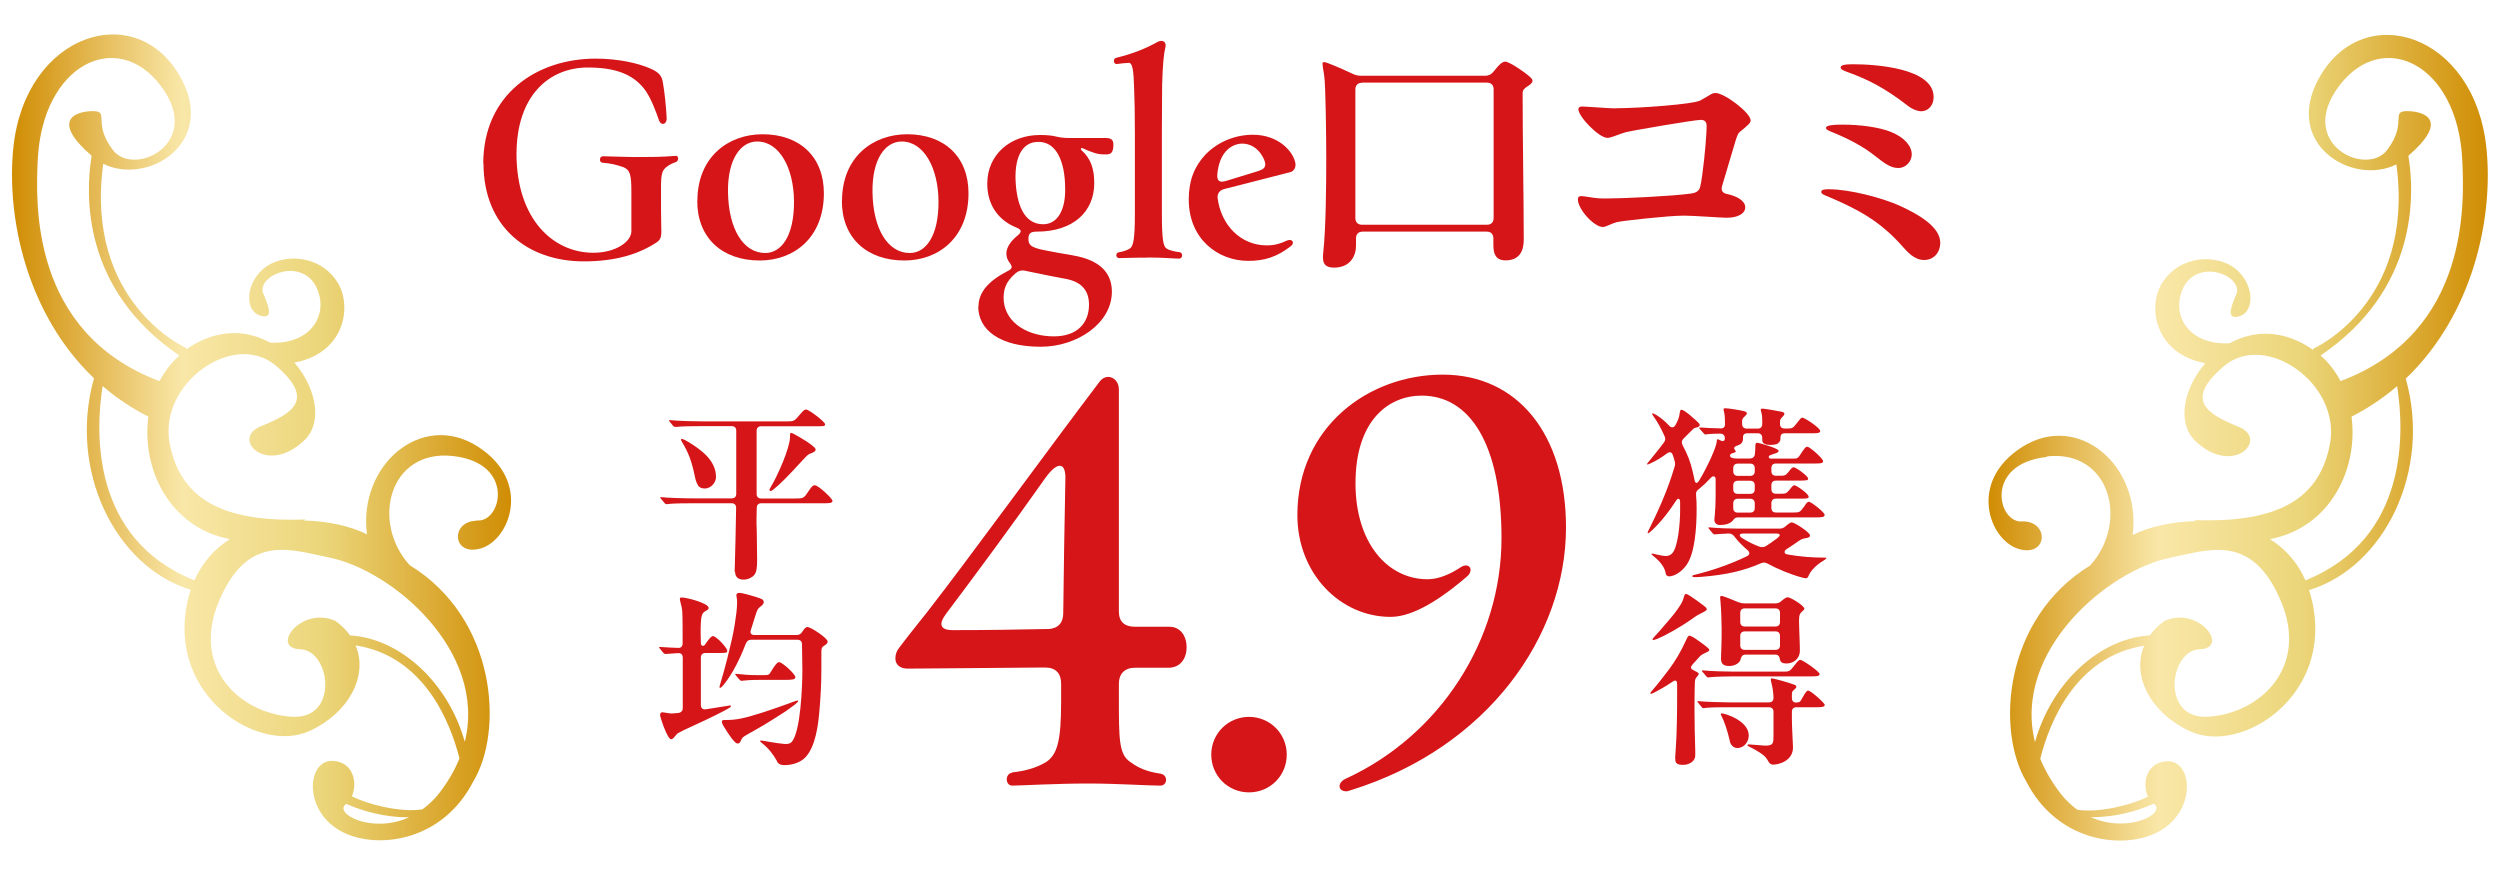
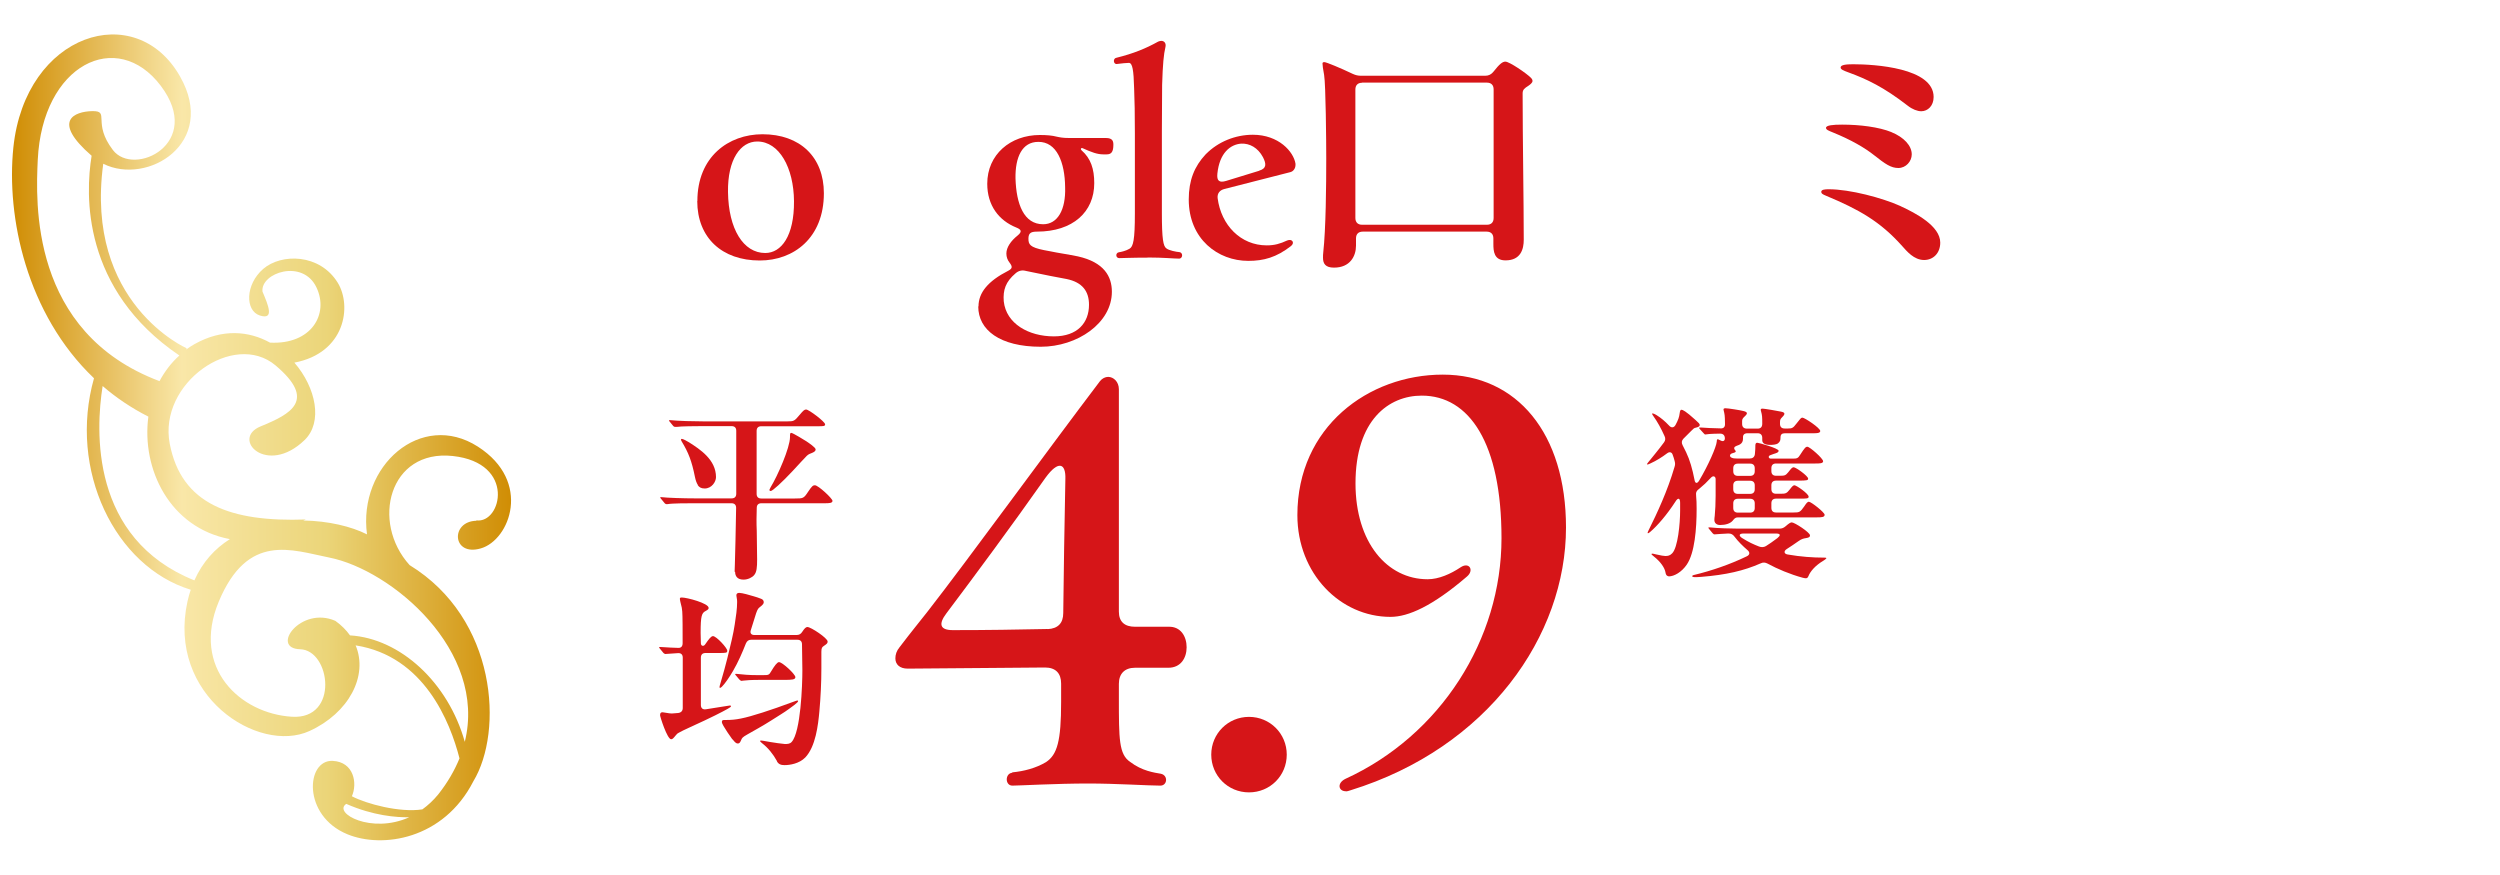
<svg xmlns="http://www.w3.org/2000/svg" xmlns:xlink="http://www.w3.org/1999/xlink" version="1.1" viewBox="0 0 200 70">
  <defs>
    <style>
      .cls-1 {
        fill: url(#linear-gradient-2);
      }

      .cls-2 {
        fill: url(#linear-gradient);
      }

      .cls-3 {
        fill: #d61518;
      }
    </style>
    <linearGradient id="linear-gradient" x1=".96" y1="35" x2="40.89" y2="35" gradientUnits="userSpaceOnUse">
      <stop offset="0" stop-color="#d08d04" />
      <stop offset=".34" stop-color="#f9e7a8" />
      <stop offset=".63" stop-color="#ebd579" />
      <stop offset="1" stop-color="#d08d04" />
    </linearGradient>
    <linearGradient id="linear-gradient-2" x1="159.11" x2="199.04" xlink:href="#linear-gradient" />
  </defs>
  <g>
    <g id="_レイヤー_1" data-name="レイヤー_1">
      <g>
        <g>
          <path class="cls-2" d="M38.12,41.66c-2.11.04-1.96,2.89.35,2.21,2.31-.67,4.12-5.34-.24-8.14-4.54-2.91-9.6,1.54-8.87,7.02-1.24-.63-3.1-1.08-5.1-1.11l.21-.08c-6.02.21-9.96-1.21-10.89-6.06-.93-4.85,5.13-9.07,8.46-6.27,3.32,2.8,1.23,3.89-1.19,4.88-2.42.99.49,4.01,3.51,1.1,1.49-1.43.92-4.2-.81-6.2,4.06-.77,4.62-4.51,3.47-6.39-1.44-2.34-4.51-2.36-5.96-1.11-1.45,1.25-1.46,3.35-.27,3.73,1.19.38.66-.84.21-1.91-.18-1.5,3.22-2.66,4.32-.33,1.01,2.13-.41,4.58-3.72,4.41-1.68-.93-3.8-1.14-6.04.12-.23.13-.45.27-.66.43l.03-.1s-8.19-3.59-6.67-14.76c3.52,1.77,9.18-1.65,6.14-6.99C10.87-.11,2.03,2.63,1.07,11.79c-.58,5.57,1.06,13.34,6.45,18.47-2.07,7.32,1.66,15.06,7.74,16.92-.1.3-.19.6-.26.93-1.67,7.54,5.67,12.24,9.76,10.37,3.15-1.44,4.71-4.42,3.69-6.85,5.48.86,7.56,6.12,8.31,9.04-.39.95-.94,1.92-1.7,2.88-.4.49-.83.88-1.27,1.2-1.8.28-4.49-.44-5.64-1.05.45-1.01.18-2.74-1.53-2.83-2.14-.11-2.46,4.38,1.17,5.87,2.79,1.15,7.69.43,10.08-4.24,2.41-3.99,1.9-13-5.1-17.29-3.12-3.44-1.64-9.28,3.45-8.73,5.08.55,3.9,5.43,1.88,5.15ZM27.7,64.31s0,0,0,0c2.16.95,4.03,1.09,5.04,1.07-3.03,1.37-6.13-.34-5.04-1.07ZM3.02,12.8c.36-7.68,6.35-10.56,9.84-5.94,3.49,4.62-2.16,7.34-3.83,5.14-1.68-2.2-.19-3.14-1.65-3.11-1.42.03-3.29.76-.05,3.57-.51,3.11-.78,10.69,7.02,15.98-.66.59-1.18,1.29-1.59,2.05C2.36,26.58,2.87,16.09,3.02,12.8ZM8.22,30.89c1.08.93,2.29,1.75,3.65,2.44-.56,4.18,1.7,8.89,6.52,9.8-1.19.75-2.18,1.82-2.84,3.3-8.34-3.35-7.9-12.02-7.34-15.54ZM37.19,59.37c-1.33-4.77-5.16-8.29-9.19-8.54-.3-.42-.68-.81-1.17-1.16-2.77-1.22-5.25,2.2-2.82,2.27,2.43.06,3.15,5.63-.65,5.4-4.13-.25-8.08-3.88-5.86-9.21,2.32-5.56,5.85-4.12,8.82-3.53,4.99.98,12.68,7.45,10.86,14.76Z" />
-           <path class="cls-1" d="M163.76,36.51c5.08-.55,6.57,5.29,3.45,8.73-7,4.29-7.51,13.3-5.1,17.29,2.39,4.66,7.3,5.38,10.08,4.24,3.63-1.5,3.31-5.98,1.17-5.87-1.71.09-1.98,1.81-1.53,2.83-1.14.61-3.84,1.33-5.64,1.05-.44-.32-.87-.71-1.27-1.2-.75-.96-1.31-1.93-1.7-2.88.74-2.93,2.83-8.18,8.31-9.04-1.02,2.43.54,5.41,3.69,6.85,4.09,1.87,11.44-2.83,9.76-10.37-.07-.33-.16-.63-.26-.93,6.08-1.86,9.81-9.6,7.74-16.92,5.39-5.13,7.04-12.9,6.45-18.47-.96-9.16-9.79-11.9-13.34-5.66-3.04,5.34,2.62,8.76,6.14,6.99,1.51,11.17-6.67,14.76-6.67,14.76l.03.1c-.21-.15-.43-.29-.66-.43-2.24-1.26-4.36-1.05-6.04-.12-3.3.17-4.72-2.28-3.72-4.41,1.1-2.32,4.5-1.17,4.32.33-.45,1.06-.98,2.29.21,1.91,1.19-.38,1.18-2.48-.27-3.73-1.45-1.25-4.52-1.23-5.96,1.11-1.15,1.87-.6,5.61,3.47,6.39-1.73,2-2.3,4.76-.81,6.2,3.02,2.91,5.92-.11,3.51-1.1-2.41-.99-4.51-2.08-1.19-4.88,3.32-2.8,9.39,1.43,8.46,6.27-.93,4.85-4.86,6.26-10.89,6.06l.21.08c-1.99.03-3.86.48-5.1,1.11.73-5.49-4.33-9.93-8.87-7.02-4.36,2.8-2.56,7.46-.24,8.14,2.31.67,2.47-2.18.35-2.21-2.01.28-3.2-4.6,1.88-5.15ZM167.26,65.37c1.02.02,2.88-.12,5.04-1.07,0,0,0,0,0,0,1.09.73-2.01,2.43-5.04,1.07ZM187.24,30.49c-.4-.77-.93-1.47-1.59-2.05,7.8-5.3,7.53-12.87,7.02-15.98,3.25-2.81,1.37-3.54-.05-3.57-1.46-.03.03.9-1.65,3.11-1.68,2.2-7.32-.52-3.83-5.14,3.49-4.62,9.48-1.74,9.84,5.94.15,3.3.66,13.78-9.74,17.69ZM184.44,46.43c-.65-1.47-1.65-2.55-2.84-3.3,4.82-.91,7.08-5.62,6.52-9.8,1.36-.69,2.58-1.52,3.65-2.44.56,3.52,1,12.18-7.34,15.54ZM173.67,44.6c2.97-.58,6.5-2.03,8.82,3.53,2.22,5.33-1.74,8.96-5.86,9.21-3.8.23-3.08-5.34-.65-5.4,2.43-.07-.05-3.49-2.82-2.27-.48.35-.87.74-1.17,1.16-4.03.25-7.86,3.77-9.19,8.54-1.82-7.31,5.87-13.78,10.86-14.76Z" />
        </g>
        <g>
-           <path class="cls-3" d="M38.66,13.1c0-5.6,4.33-8.41,8.99-8.41,1.76,0,3.37.34,4.44.82.67.3.86.6.94,1.09.13.73.26,1.91.3,2.81.04.6-.47.64-.6.24-.28-.79-.69-1.93-1.24-2.6-.84-1.03-2.12-1.65-4.46-1.65-3.02,0-5.71,2.15-5.71,6.95.02,5.19,2.94,7.87,6.14,7.87,1.85,0,3.05-.92,3.05-1.72v-3.15c0-1.33-.09-1.74-.62-1.97-.6-.21-1.07-.32-1.69-.36-.3-.04-.26-.52.04-.52.45,0,2.36.09,3.33.06,1.46,0,2-.06,2.47-.09.15-.02.21.09.21.21,0,.11-.06.24-.17.28-.26.09-.52.21-.71.36-.41.28-.49.62-.49,1.69,0,1.39,0,2.45.02,3.09s.04,1.01-.34,1.27c-1.42.94-3.26,1.54-5.86,1.54-4.48,0-8.02-2.75-8.02-7.83Z" />
          <path class="cls-3" d="M55.79,16.08c0-3.54,2.49-5.34,5.21-5.34,3,0,4.91,1.82,4.91,4.72,0,3.58-2.42,5.38-5.13,5.38-3.02,0-5-1.82-5-4.76ZM63.52,16.1c-.02-2.68-1.18-4.78-2.94-4.78-1.33,0-2.38,1.42-2.34,4.05.04,2.94,1.22,4.87,2.98,4.87,1.29,0,2.32-1.37,2.3-4.14Z" />
-           <path class="cls-3" d="M67.36,16.08c0-3.54,2.49-5.34,5.21-5.34,3,0,4.91,1.82,4.91,4.72,0,3.58-2.42,5.38-5.13,5.38-3.02,0-5-1.82-5-4.76ZM75.08,16.1c-.02-2.68-1.18-4.78-2.94-4.78-1.33,0-2.38,1.42-2.34,4.05.04,2.94,1.22,4.87,2.98,4.87,1.29,0,2.32-1.37,2.3-4.14Z" />
          <path class="cls-3" d="M78.28,24.51c0-1.09.75-2.02,2.38-2.85.36-.19.34-.34.09-.67-.15-.19-.24-.43-.24-.71,0-.49.36-1.01.9-1.44.36-.3.32-.47-.11-.64-1.39-.56-2.32-1.76-2.32-3.5,0-2.34,1.85-3.9,4.21-3.9.56,0,.99.04,1.33.13.28.06.52.11,1.01.11h2.94c.54,0,.6.26.6.54,0,.58-.17.77-.54.77h-.26c-.49,0-.94-.17-1.65-.49-.13-.06-.21.06-.09.17.73.64,1.01,1.48,1.01,2.62,0,2.3-1.7,3.88-4.59,3.88-.54,0-.71.15-.67.71.04.43.32.62,1.72.86.6.13,1.52.26,2.23.41,2.1.47,2.72,1.61,2.72,2.83,0,2.51-2.77,4.4-5.69,4.4-3.28,0-5-1.35-5-3.22ZM87.12,24.38c0-1.07-.52-1.8-1.8-2.06-.79-.15-1.63-.3-3.22-.64-.32-.09-.6-.04-.86.19-.79.67-1.01,1.33-.94,2.23.19,1.8,2,2.81,4.01,2.81,1.89,0,2.81-1.09,2.81-2.53ZM85.21,14.98c-.02-2-.67-3.65-2.15-3.63-1.29,0-1.85,1.22-1.82,2.92.06,2.06.67,3.67,2.21,3.67,1.16,0,1.82-1.16,1.76-2.96Z" />
          <path class="cls-3" d="M91.84,20.61c-1.31,0-2.04.04-2.3.04-.3,0-.32-.43-.02-.47.15-.02.56-.11.84-.28.3-.17.43-.71.43-2.81v-6.44c0-1.42-.02-2.72-.06-3.58-.04-1.46-.13-2.02-.41-2.04-.24,0-.54.04-.97.09-.15.02-.24-.11-.24-.24,0-.11.06-.24.21-.26,1.37-.34,2.36-.75,3.33-1.29.09-.04.17-.06.26-.06.21,0,.41.17.32.52-.13.54-.21,1.33-.26,3,0,.92-.02,2.27-.02,3.73v6.52c0,2.1.11,2.66.36,2.83.21.17.79.28,1.05.3.15.02.21.15.21.26,0,.13-.09.26-.24.26-.45,0-1.22-.09-2.51-.09Z" />
          <path class="cls-3" d="M95.1,15.95c0-1.52.45-2.64,1.35-3.6,1.01-1.03,2.4-1.57,3.78-1.57,2.06,0,3.26,1.35,3.41,2.32v.09c0,.28-.17.52-.41.58l-5.28,1.35c-.36.09-.58.34-.54.73.28,2.17,1.85,3.78,3.93,3.78.62,0,1.07-.13,1.63-.39.41-.17.64.19.3.45-1.16.9-2.17,1.18-3.41,1.18-2.42,0-4.76-1.74-4.76-4.91ZM100.74,13.65c.58-.17.58-.52.3-1.07-.41-.77-1.07-1.12-1.74-1.09-.86.06-1.74.73-1.91,2.4-.06.58.15.75.71.58l2.64-.81Z" />
          <path class="cls-3" d="M105.84,20.61c0-.13,0-.28.02-.41.21-1.91.24-5.36.24-7.55,0-1.31-.04-5.88-.17-6.65-.09-.51-.13-.75-.13-.92,0-.09.06-.11.15-.11.15,0,1.29.47,2.27.94.24.11.43.15.67.15h9.93c.28,0,.49-.11.67-.34.47-.6.71-.79.94-.79.32,0,1.67.92,2.04,1.29.11.11.13.19.13.26,0,.15-.21.3-.34.39-.3.19-.45.3-.45.6,0,3.54.09,8.73.09,11.71,0,.75-.24,1.65-1.46,1.65-.92,0-.97-.73-.97-1.31v-.45c0-.34-.19-.54-.54-.54h-9.91c-.34,0-.54.19-.54.54v.58c0,.84-.47,1.76-1.76,1.76-.69,0-.88-.32-.88-.79ZM108.97,6.62c-.34,0-.54.19-.54.54v10.28c0,.34.19.54.54.54h9.98c.34,0,.54-.19.54-.54V7.15c0-.34-.19-.54-.54-.54h-9.98Z" />
-           <path class="cls-3" d="M129.22,8.66c1.91,0,6.24-.32,6.8-.62.73-.39.9-.6,1.22-.6.73,0,2.81,1.59,2.81,2.19,0,.19-.13.32-.86.92-.24.19-.26.45-1.16,3.45-.24.79-.3.97-.3,1.12,0,.13.09.32.39.39.84.17,1.5.56,1.5,1.07s-.6.84-1.48.84c-.43,0-2.68-.17-3.41-.17-1.29,0-5.06.43-5.38.52-.43.11-.88.39-1.12.39-.71,0-2-1.42-2-2.21,0-.15.06-.26.24-.26.24,0,.52.06,1.01.13.43.06.75.06,1.01.06,1.35,0,5.3-.19,6.74-.39.32-.04.49-.11.62-.24.13-.13.19-.26.32-1.18.26-1.89.36-3.54.36-3.97,0-.32-.11-.51-.47-.51-.49,0-5.43.84-6.01.99-.43.11-1.14.45-1.46.45-.67,0-2.32-1.69-2.32-2.3,0-.11.09-.21.28-.21.28,0,2.23.15,2.66.15Z" />
          <path class="cls-3" d="M152.04,16.49c1.22.56,3.18,1.59,3.18,2.92,0,.84-.56,1.39-1.29,1.39-.82,0-1.39-.71-1.76-1.12-1.76-1.97-3.45-2.92-6.11-4.03-.26-.11-.36-.17-.36-.3,0-.19.3-.21.6-.21,1.69,0,4.29.69,5.75,1.35ZM151.31,10.57c1.01.41,1.63,1.09,1.63,1.78,0,.56-.47,1.09-1.07,1.09s-1.05-.32-1.95-1.03c-.73-.58-1.82-1.22-3.3-1.82-.32-.13-.54-.21-.54-.36,0-.21.56-.26,1.29-.26,1.42,0,2.94.19,3.95.6ZM148.25,5.14c1.69,0,6.44.28,6.44,2.62,0,.71-.47,1.14-.99,1.14-.3,0-.71-.15-1.09-.45-1.91-1.48-3.26-2.12-4.74-2.66-.41-.15-.62-.24-.62-.39,0-.21.41-.26,1.01-.26Z" />
        </g>
        <g>
          <path class="cls-3" d="M80.97,61.79c.95-.09,1.9-.34,2.71-.82.9-.6,1.21-1.68,1.21-4.82v-1.46c0-.82-.43-1.29-1.29-1.29-3.23.04-6.42.04-10.98.09-.65,0-.99-.34-.99-.82,0-.3.09-.6.34-.9.95-1.25,1.59-2.02,2.2-2.8,3.32-4.26,9.61-12.92,13.83-18.48.17-.22.43-.34.65-.34.43,0,.86.39.86.99v17.79c0,.82.47,1.21,1.29,1.21h2.67c.99-.04,1.46.78,1.46,1.64s-.47,1.64-1.46,1.64h-2.67c-.82,0-1.29.47-1.29,1.29v1.16c0,3.23,0,4.48.9,5.08.95.73,1.94.86,2.46.95.6.13.52.95-.04.95-.95,0-3.53-.17-5.77-.17-2.54,0-5.56.17-6.07.17-.6,0-.6-.99,0-1.03ZM83.81,50.33c.82-.04,1.25-.47,1.25-1.29.04-3.1.09-7.11.17-10.73.04-1.25-.56-1.51-1.59-.09-2.76,3.92-5.6,7.75-7.93,10.85-.65.86-.52,1.34.52,1.34,2.84,0,5.08-.04,7.58-.09Z" />
          <path class="cls-3" d="M96.9,60.37c0-1.68,1.34-3.02,3.02-3.02s3.02,1.34,3.02,3.02-1.33,3.02-3.02,3.02-3.02-1.34-3.02-3.02Z" />
          <path class="cls-3" d="M107.67,63.3c-.6,0-.73-.65-.04-.99,7.62-3.49,12.49-11.16,12.49-19.25,0-7.62-2.58-11.41-6.38-11.41-2.63,0-5.3,1.94-5.3,7.02,0,4.74,2.54,7.67,5.77,7.67.9,0,1.85-.43,2.63-.95.69-.47,1.12.22.52.73-2.76,2.37-4.7,3.23-6.12,3.23-4.01,0-7.45-3.45-7.45-8.14,0-7.06,5.69-11.24,11.63-11.24s9.86,4.7,9.86,12.23c0,8.66-6.25,17.62-17.23,21.02-.13.04-.26.09-.39.09Z" />
        </g>
        <g>
          <path class="cls-3" d="M58.77,45.74c0-.12,0-.24.02-.61.03-.55.07-3.15.1-4.5,0-.24-.13-.37-.37-.37h-3.03c-.45,0-1.71,0-2.08.07h-.12s-.09-.03-.13-.09l-.28-.34s-.06-.06-.06-.09.01-.04.04-.04h.03c.51.06,1.83.1,2.68.1h2.96c.24,0,.37-.13.37-.37v-5.04c0-.24-.13-.37-.37-.37h-2.36c-.45,0-1.74.01-2.02.06h-.16s-.09-.02-.13-.07l-.28-.34s-.06-.07-.06-.1c0-.01.01-.03.04-.03h.03c.68.07,1.95.1,2.66.1h6.75c.51,0,.56-.03.97-.52.3-.36.39-.43.52-.43.22,0,1.52.98,1.52,1.19,0,.15-.15.15-.59.15h-4.52c-.24,0-.37.13-.37.37v5.04c0,.24.13.37.37.37h2.69c.67,0,.71-.01,1.06-.54.3-.45.39-.52.54-.52.27,0,1.41,1.06,1.41,1.25,0,.18-.28.19-.59.19h-5.1c-.24,0-.37.13-.37.37-.02.59-.03,1.23,0,1.83.01.46.03,1.78.03,2.3,0,.61-.03,1.01-.24,1.25-.15.18-.49.36-.85.36-.51,0-.67-.3-.67-.62ZM55.83,38.8c-.1-.15-.18-.37-.24-.67-.25-1.25-.52-1.93-1.04-2.79-.04-.07-.07-.12-.07-.16,0-.06.03-.07.07-.07.09,0,.42.18.58.28.86.55,2.15,1.38,2.15,2.78,0,.37-.34.91-.91.91-.3,0-.45-.12-.55-.27ZM61.55,39.2s.03-.1.1-.22c.56-.91,1.55-3.17,1.55-4.01v-.15c0-.18.06-.19.1-.19.13,0,1.11.61,1.22.68.19.13.73.49.73.64s-.13.21-.28.28c-.1.04-.3.1-.43.24-.3.3-.54.58-1.11,1.19-.88.94-1.63,1.62-1.77,1.62-.06,0-.1-.02-.1-.07Z" />
          <path class="cls-3" d="M52.81,57.19c0-.12.04-.21.19-.21.1,0,.52.1.74.1.1,0,.21-.02.51-.04.25-.03.37-.18.37-.4v-4.03c0-.24-.13-.37-.37-.36l-1.03.07s-.1-.03-.15-.09l-.28-.34c-.06-.07-.06-.09-.06-.1,0-.03.03-.03.04-.03h.09c.55.04,1.04.06,1.38.07.24.02.37-.12.37-.37,0-1,0-2.21-.03-2.54-.01-.19-.04-.37-.15-.77-.03-.12-.04-.22-.04-.25,0-.09.06-.1.15-.1.42,0,2.15.46,2.15.83,0,.07-.01.13-.24.25-.31.16-.4.37-.4,1.75,0,.28.02.68.02.82,0,.24.21.28.33.12.33-.48.49-.68.64-.68.27,0,1.14.95,1.14,1.16,0,.18-.06.19-.7.19h-1.04c-.24,0-.37.13-.37.37v3.79c0,.25.15.39.42.34.98-.15,1.84-.3,1.9-.3.07,0,.09.03.09.06,0,.04-.1.12-.27.21-.43.24-1.25.67-2.99,1.46-.52.24-.67.31-.92.45-.09.04-.15.09-.25.22-.18.22-.25.3-.36.3-.31,0-.89-1.81-.89-1.95ZM62.16,60.89c-.31-.56-.71-1.06-1.19-1.43-.13-.1-.16-.15-.16-.18s.03-.04.06-.04c.04,0,.27.03.74.12.24.04,1.04.16,1.17.16.21,0,.4,0,.55-.16.73-.8.86-4.55.86-5.74,0-.51-.02-1.38-.03-2.07,0-.24-.13-.37-.37-.37h-3.69c-.21,0-.34.09-.43.3-.28.71-.62,1.5-1.03,2.2-.28.48-.64,1.01-.89,1.26-.07.07-.12.09-.15.09s-.04-.03-.04-.06.01-.1.09-.36c.22-.74.4-1.4.54-1.96.27-1.1.48-1.95.59-2.7.1-.64.19-1.25.19-1.8,0-.12-.01-.22-.03-.31-.01-.09-.03-.16-.03-.22,0-.1.06-.19.22-.19.25,0,.86.18,1.19.28.15.04.39.12.56.19.12.04.22.13.22.27,0,.1-.04.19-.3.39-.12.09-.19.15-.31.5-.12.36-.25.82-.43,1.37-.07.22.04.37.28.37h3.39c.19,0,.34-.07.46-.27.16-.25.28-.37.4-.37.28,0,1.62.89,1.62,1.16,0,.13-.04.18-.31.36-.13.09-.19.15-.19.46v1.34c0,1.13-.06,2.32-.16,3.43-.1,1.1-.3,2.82-1.13,3.69-.48.49-1.23.61-1.66.61-.28,0-.48-.07-.61-.31ZM58.59,59.15c-.22-.3-.59-.85-.71-1.07-.09-.16-.13-.25-.13-.33,0-.12.06-.15.19-.15h.09c.49,0,.8-.03,1.25-.12.83-.16,2.47-.7,4.03-1.28.4-.15.45-.16.48-.16s.06.02.06.04-.01.06-.07.12c-.13.13-.3.25-.67.52-.36.27-.86.56-1.4.91-.67.43-1.41.83-1.93,1.13-.39.22-.42.28-.49.45-.1.24-.16.27-.28.27-.1,0-.22-.09-.4-.33ZM59.16,54.38l-.28-.34s-.07-.07-.07-.1c0-.02.03-.03.06-.03h.06c.52.06,1.01.1,1.65.1h.46c.45,0,.48,0,.67-.33.24-.4.46-.71.61-.71.27,0,1.31.97,1.31,1.2,0,.21-.3.22-.89.22h-1.89c-.79,0-1.14.03-1.38.06-.1.02-.15.02-.16.02-.04,0-.07-.02-.13-.09Z" />
        </g>
        <g>
          <path class="cls-3" d="M133.55,46.11c-.12,0-.27-.04-.31-.31-.06-.37-.39-.86-.94-1.29-.15-.12-.18-.15-.18-.18s.03-.04.06-.04c.04,0,.1.01.3.06.37.09.65.13.74.13.22,0,.37-.03.55-.21.46-.46.64-2.38.64-3.43v-.62c0-.42-.19-.4-.37-.1-.7,1.08-1.46,1.95-2.01,2.42-.12.1-.15.12-.19.12-.01,0-.03-.01-.03-.03,0-.03.01-.07.07-.19.71-1.43,1.52-3.17,2.08-5.08.06-.18.06-.3.01-.48-.04-.18-.1-.34-.16-.51-.06-.19-.24-.25-.42-.12-.45.34-.89.61-1.35.82-.12.06-.21.09-.24.09s-.04-.01-.04-.03c0-.03.04-.07.1-.15.22-.28.79-.95,1.26-1.59.12-.16.13-.33.04-.51-.28-.62-.56-1.13-.89-1.59-.07-.1-.1-.15-.1-.18s.02-.04.04-.04.16.04.33.15c.34.21.67.49.98.82.18.21.39.19.52-.04.21-.39.3-.64.33-.92.03-.27.09-.3.15-.3.09,0,.33.1,1.1.8.27.24.36.33.36.42,0,.1-.09.16-.3.21-.16.03-.19.07-.36.24l-.65.65c-.15.16-.16.33-.06.52.1.19.19.37.28.56.3.62.5,1.34.67,2.2.04.3.21.34.37.07.73-1.22,1.37-2.68,1.41-3.12,0-.13.03-.21.1-.19.01,0,.1.04.21.1.19.1.33.04.34-.16,0-.25-.13-.39-.39-.39-.31,0-.73.02-.85.03l-.34.04s-.04,0-.12-.1l-.3-.33s-.06-.07-.06-.09c0-.03.01-.04.06-.04h.06c.4.03.98.06,1.58.07.24.02.37-.1.37-.33,0-.25-.01-.73-.06-.91-.03-.13-.06-.24-.06-.28,0-.06.06-.09.16-.09.22,0,1.2.16,1.38.21.19.04.33.09.33.19,0,.04-.01.1-.16.24-.13.12-.22.21-.22.37v.25c0,.25.15.37.39.37h.85c.24,0,.37-.13.37-.39,0-.55-.01-.68-.09-.97-.03-.1-.03-.13-.03-.15,0-.06.04-.09.15-.09.13,0,1.26.19,1.47.24.21.04.27.1.27.16s-.01.12-.19.3c-.13.13-.16.19-.16.4v.12c0,.24.13.37.37.37h.28c.3,0,.4-.04.64-.36.33-.42.39-.51.5-.51.18,0,1.43.83,1.43,1.07,0,.18-.31.18-.53.18h-2.29c-.25,0-.36.1-.36.34,0,.21-.03.33-.19.46-.15.12-.45.13-.65.13-.4,0-.62-.13-.62-.37v-.19c0-.22-.12-.37-.36-.37h-.82c-.25,0-.37.12-.36.34v.1c0,.22-.09.36-.24.45-.04.03-.12.06-.28.12-.19.07-.25.19-.1.36.03.03.04.06.04.07,0,.07-.06.1-.24.15-.27.06-.28.28-.1.36.13.06.24.07.4.07h1.07c.22,0,.37-.12.4-.34.03-.3.04-.51.04-.73,0-.16.09-.19.15-.19.13,0,1.71.45,1.71.64s-.34.21-.68.36c-.18.07-.13.27.06.27h1.78c.31,0,.4-.04.56-.3.37-.58.45-.65.58-.65.19,0,1.26.94,1.26,1.16,0,.18-.3.18-.62.18h-3.15c-.24,0-.37.13-.37.37v.24c0,.24.13.37.37.37h.28c.4,0,.48-.01.7-.28.22-.28.31-.4.43-.4.18,0,1.16.7,1.16.91,0,.13-.09.16-.77.16h-1.8c-.24,0-.37.13-.37.37v.31c0,.24.13.37.37.37h.36c.4,0,.49-.02.74-.34.16-.21.27-.34.37-.34.16,0,1.14.68,1.14.91,0,.16-.13.16-.77.16h-1.84c-.24,0-.37.13-.37.37v.37c0,.24.13.37.37.37h1.41c.46,0,.52-.02.85-.49.16-.24.25-.37.37-.37.18,0,1.26.85,1.26,1.04s-.21.21-.62.21h-6.32c-.21,0-.28.1-.42.27-.19.22-.56.34-1,.34-.31,0-.46-.18-.46-.4,0-.1.01-.21.03-.34.04-.39.07-1.04.07-1.59v-1.34c0-.21-.18-.31-.36-.13-.37.4-.61.62-.89.85-.3.22-.34.33-.31.62.03.27.04.65.04,1.03,0,1.59-.15,3.54-.79,4.47-.4.59-1,.94-1.43.94ZM146.1,44.67s-.04.07-.22.18c-.68.4-1.07.89-1.2,1.23-.06.15-.13.18-.21.18-.04,0-.09,0-.25-.04-1-.27-2.04-.71-2.81-1.13-.19-.1-.36-.12-.56-.02-1.34.59-2.76.92-4.76,1.08-.31.03-.46.02-.55.02s-.16-.03-.16-.07.01-.07.13-.1c1.41-.34,2.9-.85,4.22-1.49.27-.12.28-.33.06-.51-.36-.31-.73-.67-1.04-1.08-.12-.16-.25-.24-.48-.24s-1.07.07-1.11.07-.06,0-.15-.09l-.28-.34c-.06-.07-.06-.09-.06-.1s.01-.03.04-.03h.06c.65.07,1.75.1,2.3.1h3.3c.18,0,.33-.06.48-.19.25-.22.39-.31.49-.31.22,0,1.46.8,1.46,1.04,0,.1-.04.18-.33.22-.19.03-.34.06-.59.24-.31.22-.61.42-.95.64-.25.16-.21.39.09.43,1.03.18,2.01.25,2.93.25.13,0,.16.01.16.06ZM138.66,37.7c0,.24.13.37.37.37h.98c.24,0,.37-.13.37-.37v-.24c0-.24-.13-.37-.37-.37h-.98c-.24,0-.37.13-.37.37v.24ZM138.66,39.14c0,.24.13.37.37.37h.98c.24,0,.37-.13.37-.37v-.31c0-.24-.13-.37-.37-.37h-.98c-.24,0-.37.13-.37.37v.31ZM138.66,40.64c0,.24.13.37.37.37h.98c.24,0,.37-.13.37-.37v-.37c0-.24-.13-.37-.37-.37h-.98c-.24,0-.37.13-.37.37v.37ZM142.06,42.68h-2.56c-.45,0-.37.22-.12.37.53.33.88.49,1.34.67.19.07.37.07.55-.03.28-.18.55-.36.92-.64.22-.18.33-.37-.13-.37Z" />
-           <path class="cls-3" d="M134.01,60.67c0-.1.03-.42.04-.61.1-1.35.12-2.97.12-4.41v-.89c0-.37-.16-.37-.37-.22-.64.43-1.11.68-1.43.85-.15.07-.24.12-.28.12-.03,0-.06-.02-.06-.06s.03-.07.13-.19c.42-.48.97-1.19,1.34-1.68.49-.65.97-1.44,1.41-2.42.09-.19.16-.31.24-.31.04,0,.13.03.31.13s.74.51.95.67c.15.12.33.24.33.36,0,.07-.06.1-.25.19-.25.12-.4.19-.52.33l-.56.62c-.19.22-.19.34.09.48.31.15.4.22.4.27,0,.07-.06.13-.12.21-.12.15-.18.18-.19.48-.03.67-.03,2.02-.03,2.29,0,.92.03,2.24.06,3.15v.4c.01.42-.42.76-.98.76-.59,0-.62-.24-.62-.49ZM132.21,51.13s.03-.07.1-.15c.24-.24.89-1,1.29-1.47.45-.52.76-.98.94-1.29.06-.1.13-.31.19-.52.04-.16.09-.18.16-.18.04,0,.15.04.36.18.28.18.73.51.98.7.25.19.31.25.31.33s-.06.13-.27.24c-.36.18-.51.25-.86.51-1.03.73-2.26,1.4-2.81,1.62-.22.09-.3.1-.33.1-.04,0-.07-.01-.07-.06ZM141.45,60.88c-.1-.18-.24-.36-.37-.46-.27-.21-.7-.48-1.13-.68-.12-.06-.15-.09-.15-.13s.04-.06.09-.06c.06,0,.36.03.52.04.34.03.73.06.8.06.67,0,.67-.18.67-.89v-1.81c0-.24-.13-.37-.37-.37h-3.11c-.45,0-1.43,0-1.84.04l-.3.03c-.06,0-.09-.03-.13-.09l-.28-.34s-.06-.07-.06-.1.01-.03.04-.03h.03c.54.06,1.99.1,2.48.1h3.17c.24,0,.37-.13.37-.37-.01-.39-.06-.76-.15-1.11-.03-.12-.07-.3-.07-.34,0-.06.03-.1.1-.1.1,0,1.28.31,1.74.49.12.04.21.1.21.18s-.06.13-.18.24c-.12.1-.18.13-.18.43v.22c0,.27.15.39.37.37.27-.01.3-.07.4-.25.34-.61.42-.7.54-.7.21,0,1.32,1,1.32,1.14,0,.18-.3.19-.68.19h-1.58c-.24,0-.37.13-.37.37v.54c0,.67.09,2.07.09,2.3,0,1.07-1.11,1.38-1.59,1.38-.18,0-.28-.09-.4-.28ZM136.62,54.2s-.06-.03-.12-.1l-.28-.33c-.06-.06-.07-.09-.07-.1,0-.03.03-.04.06-.04h.04c.67.07,1.83.1,2.51.1h3.94c.42,0,.48-.02.8-.43.31-.4.4-.51.52-.51.21,0,1.55.95,1.55,1.13,0,.19-.28.19-.68.19h-6.12c-.45,0-1.6.02-1.9.06l-.24.03ZM137.68,52.76c0-.34.02-.65.03-.98.02-.49.02-1,.02-1.49,0-.3-.03-1.52-.09-2.16l-.03-.31c0-.09.03-.15.12-.15s.79.27,1.35.51c.16.06.3.09.46.09h2.48c.18,0,.33-.04.48-.18.3-.25.42-.31.51-.31.24,0,1.34.68,1.34.92,0,.07-.09.13-.15.19-.18.18-.28.22-.28.8,0,.46.07,1.77.07,2.35,0,.7-.55,1.04-1.08,1.04-.31,0-.48-.1-.52-.34-.03-.18-.09-.37-.37-.37h-2.38c-.27,0-.34.18-.39.37-.06.28-.43.54-.92.54-.45,0-.64-.19-.64-.52ZM138.39,59.29c-.21-.88-.42-1.52-.67-2.01-.04-.09-.06-.12-.06-.15s.03-.06.07-.06c.28,0,2.17.59,2.17,1.77,0,.49-.36,1-.91,1-.33,0-.53-.24-.61-.55ZM142.03,50.12c.24,0,.37-.13.37-.37v-.71c0-.24-.13-.37-.37-.37h-2.44c-.24,0-.37.13-.37.37v.71c0,.24.13.37.37.37h2.44ZM142.03,51.99c.24,0,.37-.13.37-.37v-.74c0-.24-.13-.37-.37-.37h-2.44c-.24,0-.37.13-.37.37v.74c0,.24.13.37.37.37h2.44Z" />
        </g>
      </g>
    </g>
  </g>
</svg>